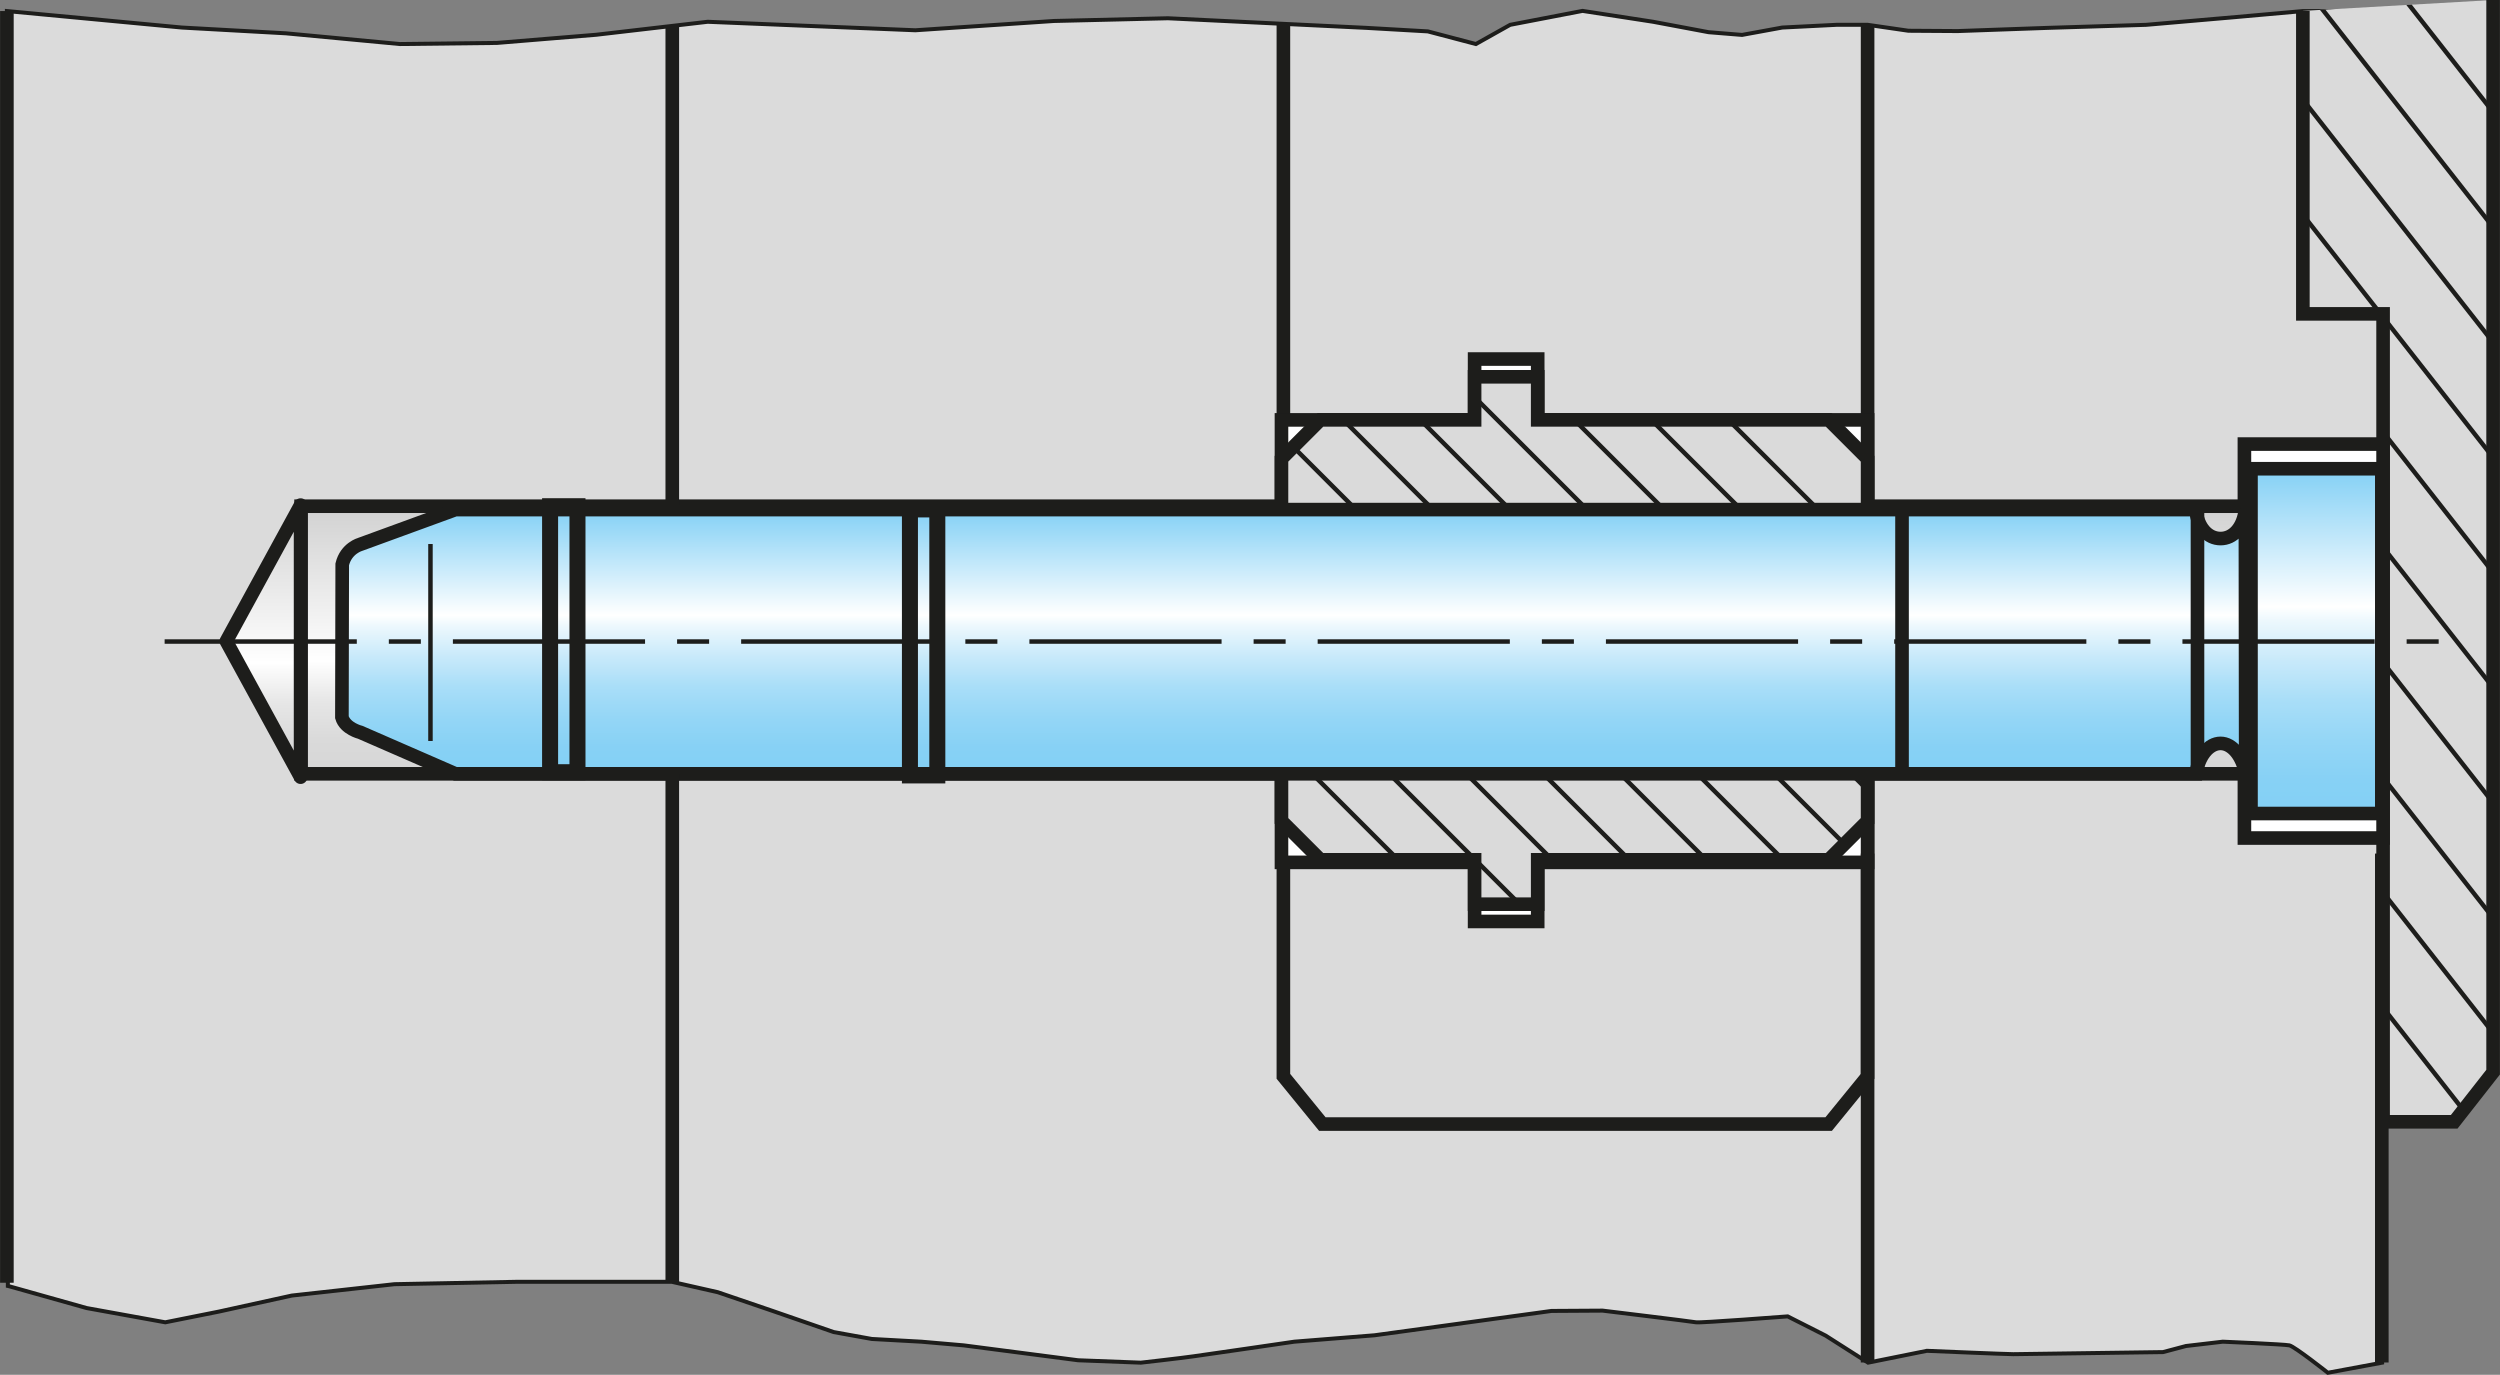
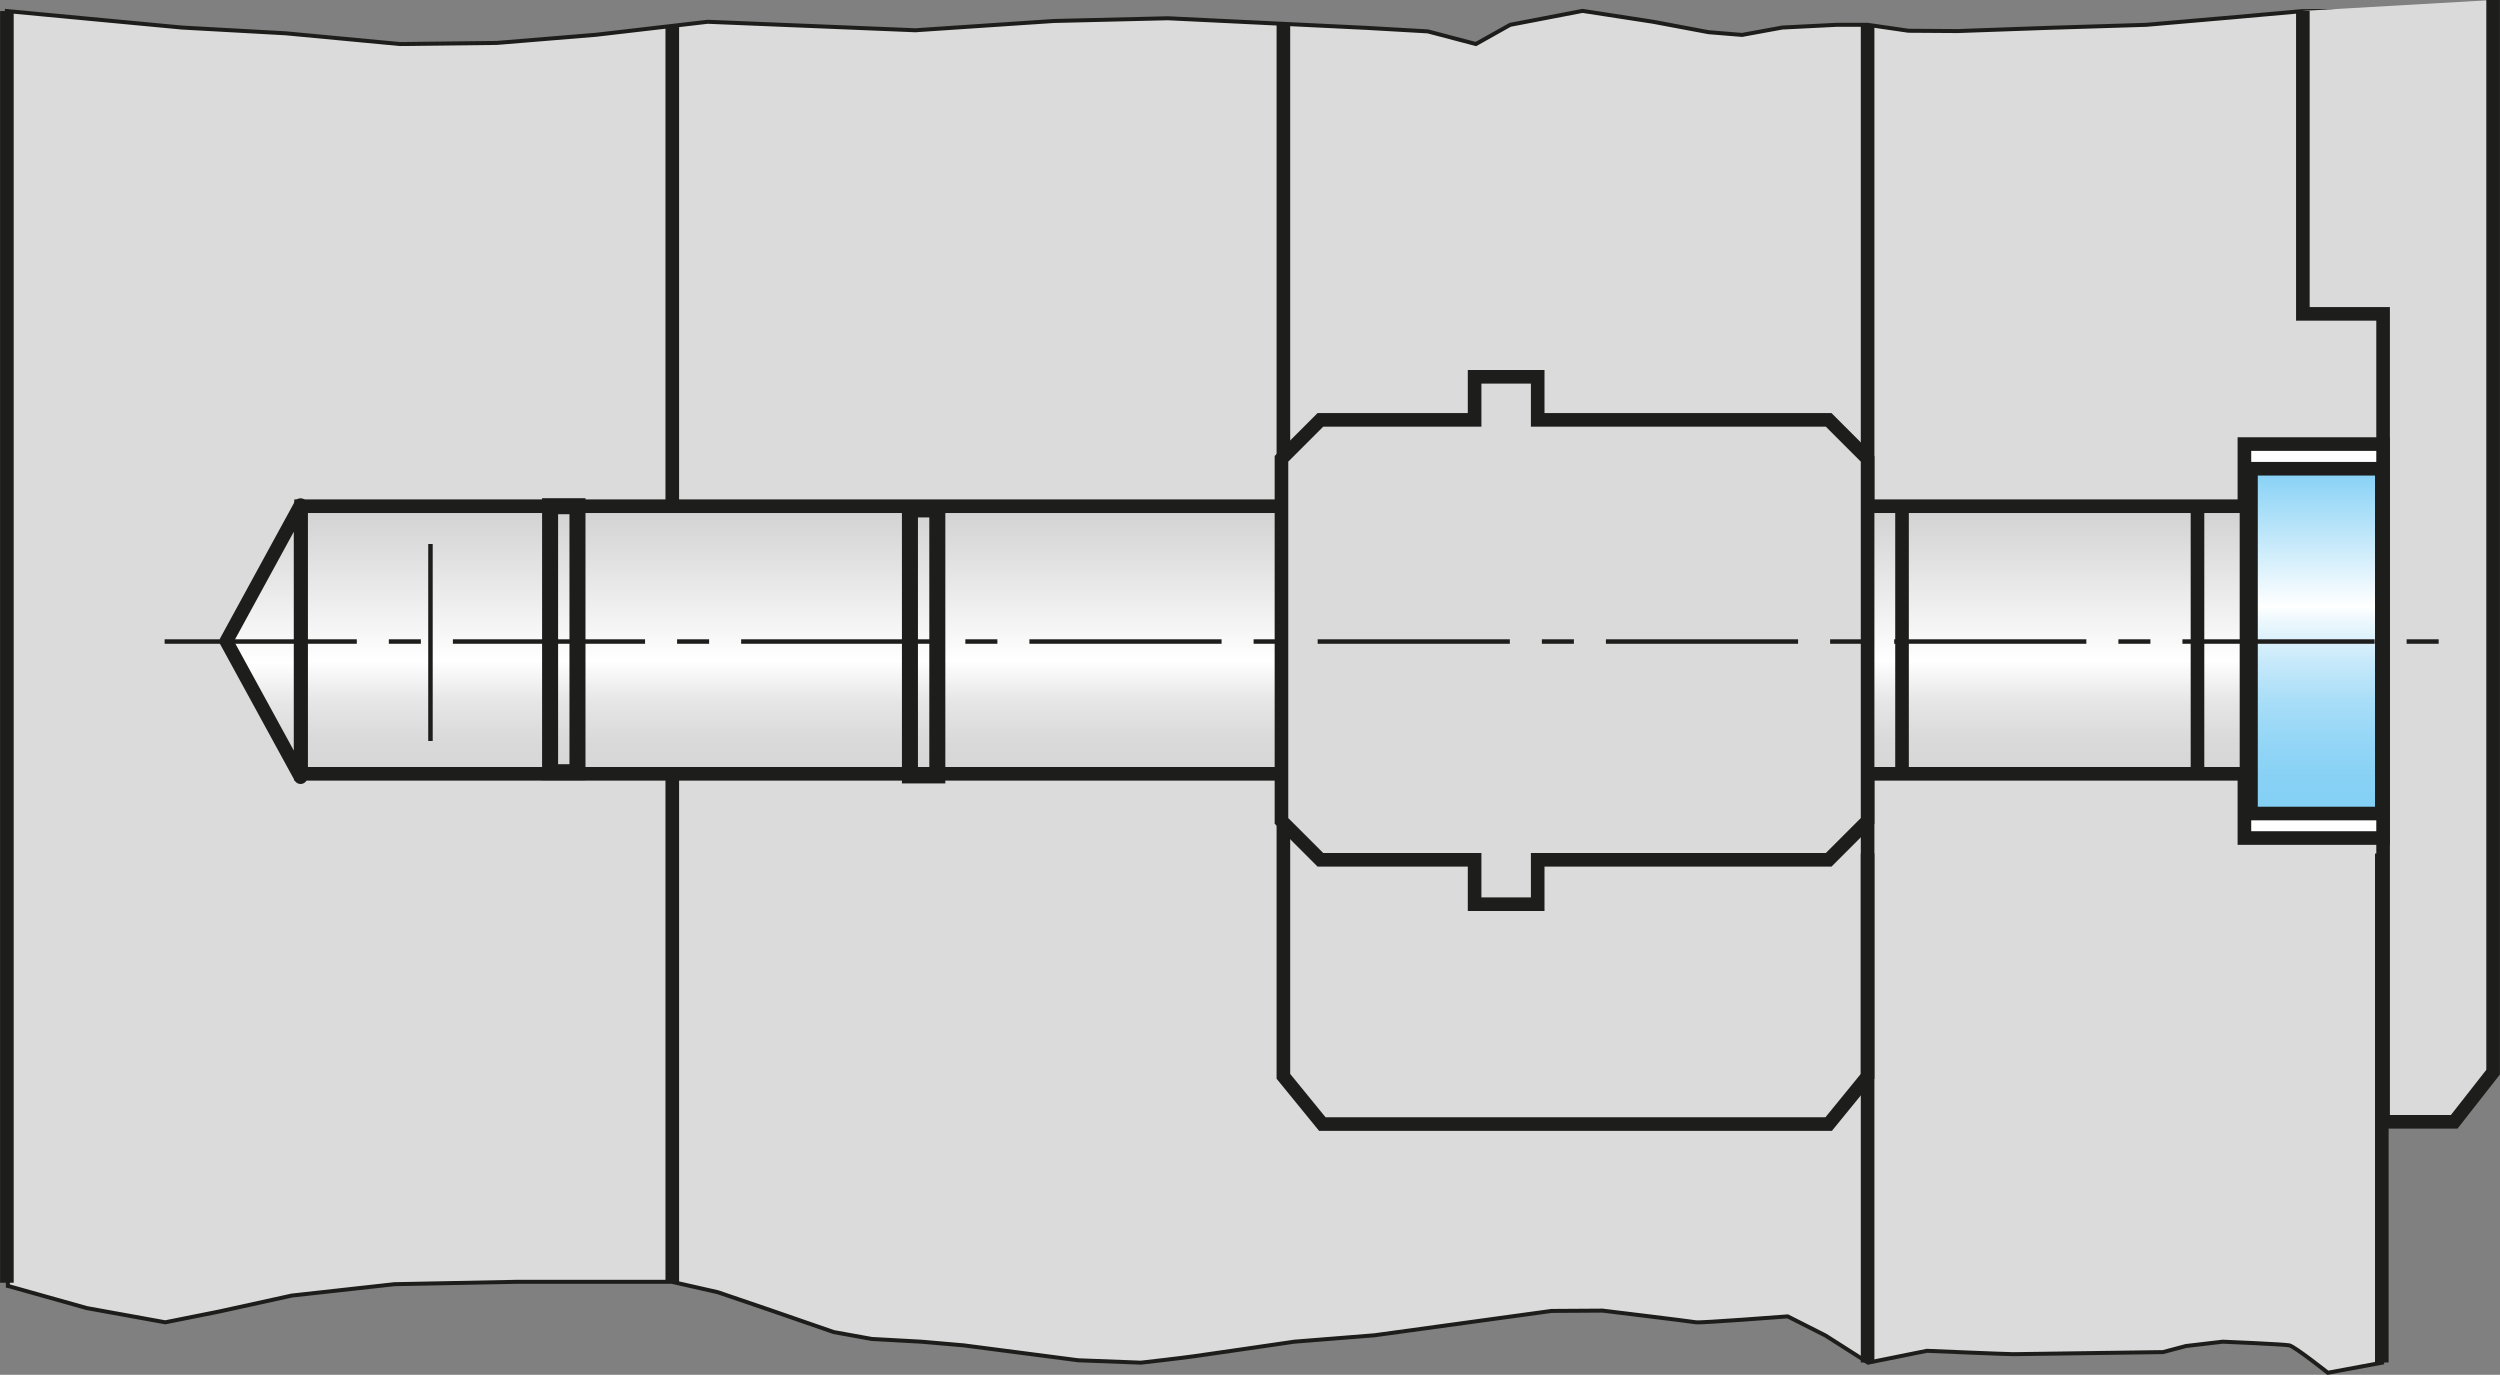
<svg xmlns="http://www.w3.org/2000/svg" xmlns:xlink="http://www.w3.org/1999/xlink" id="Ebene_1" data-name="Ebene 1" viewBox="0 0 156.11 85.85">
  <rect x="0" y="0" width="156.11" height="85.85" fill="#808080" stroke="none" />
  <defs>
    <style>
      .cls-1, .cls-2 {
        fill: #dadada;
      }

      .cls-3 {
        fill: #dbdbdb;
        stroke-width: .25px;
      }

      .cls-3, .cls-4, .cls-5, .cls-6, .cls-7, .cls-8, .cls-9, .cls-10, .cls-11, .cls-2, .cls-12, .cls-13 {
        stroke: #1d1d1b;
      }

      .cls-3, .cls-4, .cls-6, .cls-7, .cls-8, .cls-9, .cls-10, .cls-11, .cls-2, .cls-13 {
        stroke-miterlimit: 3.86;
      }

      .cls-4 {
        fill: #1d1d1b;
      }

      .cls-4, .cls-8, .cls-10 {
        stroke-width: .28px;
      }

      .cls-5, .cls-8, .cls-10, .cls-13 {
        fill: none;
      }

      .cls-6 {
        fill: url(#Neues_Verlaufsfeld_6-2);
      }

      .cls-6, .cls-7, .cls-9, .cls-11, .cls-2, .cls-12, .cls-13 {
        stroke-width: .85px;
      }

      .cls-7 {
        fill: #fff;
      }

      .cls-14 {
        clip-path: url(#clippath-1);
      }

      .cls-9 {
        fill: url(#Neues_Verlaufsfeld_6);
      }

      .cls-10 {
        stroke-dasharray: 12 2 2 2;
      }

      .cls-11 {
        fill: url(#Neues_Verlaufsfeld_2);
      }

      .cls-12 {
        fill: url(#Neues_Verlaufsfeld_2-2);
        stroke-linejoin: round;
      }

      .cls-15 {
        clip-path: url(#clippath);
      }
    </style>
    <clipPath id="clippath">
-       <polyline class="cls-2" points="155.68 0 155.68 66.95 153.25 70.05 148.81 70.05 148.81 19.6 143.8 19.6 143.8 .68" />
-     </clipPath>
+       </clipPath>
    <linearGradient id="Neues_Verlaufsfeld_2" data-name="Neues Verlaufsfeld 2" x1="72.66" y1="44.28" x2="89.37" y2="44.28" gradientTransform="translate(35.27 120.98) rotate(-90)" gradientUnits="userSpaceOnUse">
      <stop offset="0" stop-color="#d6d6d6" />
      <stop offset=".13" stop-color="#dadada" />
      <stop offset=".27" stop-color="#e6e6e6" />
      <stop offset=".4" stop-color="#fbfbfb" />
      <stop offset=".42" stop-color="#fff" />
      <stop offset="1" stop-color="#d1d1d1" />
    </linearGradient>
    <linearGradient id="Neues_Verlaufsfeld_2-2" data-name="Neues Verlaufsfeld 2" x1="72.45" y1="-18.82" x2="89.44" y2="-18.82" xlink:href="#Neues_Verlaufsfeld_2" />
    <clipPath id="clippath-1">
      <polygon class="cls-2" points="80.02 51.26 80.02 28.65 82.45 26.22 92.08 26.22 92.08 23.53 96.02 23.53 96.02 26.22 114.19 26.22 116.62 28.65 116.62 51.26 114.19 53.69 96.02 53.69 96.02 56.46 92.08 56.46 92.08 53.69 82.45 53.69 80.02 51.26 80.02 51.26" />
    </clipPath>
    <linearGradient id="Neues_Verlaufsfeld_6" data-name="Neues Verlaufsfeld 6" x1="72.66" y1="45.52" x2="89.16" y2="45.52" gradientTransform="translate(35.27 120.98) rotate(-90)" gradientUnits="userSpaceOnUse">
      <stop offset="0" stop-color="#83d0f5" />
      <stop offset=".1" stop-color="#87d1f5" />
      <stop offset=".21" stop-color="#94d6f6" />
      <stop offset=".33" stop-color="#a9def8" />
      <stop offset=".44" stop-color="#c7e9fa" />
      <stop offset=".56" stop-color="#edf8fd" />
      <stop offset=".6" stop-color="#fff" />
      <stop offset="1" stop-color="#83d0f5" />
    </linearGradient>
    <linearGradient id="Neues_Verlaufsfeld_6-2" data-name="Neues Verlaufsfeld 6" x1="70.18" y1="109.38" x2="91.71" y2="109.38" xlink:href="#Neues_Verlaufsfeld_6" />
  </defs>
  <path class="cls-3" d="M.49,80.3L.43.69l10.93,1.03,6.49.36,7.12.67,6.06-.07,6.2-.51,6.96-.81,12.97.53,8.65-.58,7.12-.17,12.39.6,3.84.22,3,.79,2.14-1.2,4.52-.87,4.41.68,3.46.65,2.09.17,2.51-.46,3.38-.17h1.96s2.54.37,2.54.37l3.08.02,5.62-.2,6.15-.19,5.65-.49,4.14-.37h11.88s.32,65.98,0,66.26c-.32.29-2.43,3.11-2.43,3.11h-4.43s-.08,15.03-.08,15.03l-3.39.63s-2.06-1.63-2.4-1.71c-.34-.07-4.16-.23-4.16-.23l-2.3.27-1.43.38s-8.91.13-9.35.13c-.44,0-5.4-.21-5.4-.21l-3.67.74-2.65-1.69-2.37-1.2s-5.47.42-5.72.37c-.25-.05-5.84-.73-5.84-.73l-3.19.02-11.05,1.52-5.01.4s-5.53.81-6.27.91c-.74.11-3.31.4-3.31.4l-3.92-.15-7.14-.93-2.65-.23-3.09-.17-2.38-.43-3.84-1.33-3.4-1.16-2.87-.65h-9.63s-7.69.15-7.69.15l-6.41.71-4.55,1-3.35.67-4.91-.89-4.87-1.37Z" />
  <g>
    <path class="cls-13" d="M116.62,1.55v65.66s-2.43,2.98-2.43,2.98h-31.62s-2.43-2.98-2.43-2.98h0V1.48" />
    <g>
      <polyline class="cls-1" points="155.68 0 155.68 66.95 153.25 70.05 148.81 70.05 148.81 19.6 143.8 19.6 143.8 .68" />
      <g class="cls-15">
        <path class="cls-4" d="M158.57,75.38l-18.13-23.14M158.57,68.19l-18.13-23.14M158.57,61.01l-18.13-23.14M158.57,53.82l-18.13-23.14M158.57,46.63l-18.13-23.14M158.57,39.44l-18.13-23.14M158.57,32.26l-18.13-23.14M158.57,25.07L140.44,1.93M158.57,17.88l-18.13-23.14M158.57,10.69l-18.13-23.14M158.57,3.51l-18.13-23.14M158.57-3.68l-18.13-23.14M158.57-10.87l-18.13-23.14M158.57-18.05l-18.13-23.14M158.57-25.24l-18.13-23.14M158.57-32.43l-18.13-23.14M158.57-39.62l-18.13-23.14M158.57-46.8l-18.13-23.14M158.57-53.99l-28.86-8.77M158.57-61.18l-28.86-7.57M158.57-68.37l-28.86-6.37M144.82-61.45l-15.11-19.28M144.82-67.43l-15.11-19.28M144.82-73.42l-15.11-19.28M144.82-79.41l-15.11-19.28M144.82-85.4l-15.11-19.28" />
      </g>
      <polyline class="cls-13" points="155.68 0 155.68 66.95 153.25 70.05 148.81 70.05 148.81 19.6 143.8 19.6 143.8 .68" />
    </g>
    <polygon class="cls-7" points="140.15 52.33 140.15 27.73 148.81 27.73 148.81 52.33 140.15 52.33 140.15 52.33" />
    <polygon class="cls-11" points="18.8 48.32 18.8 31.61 140.28 31.61 140.28 48.32 18.8 48.32 18.8 48.32" />
    <polygon class="cls-12" points="14.13 40.04 18.77 31.54 18.77 48.53 14.13 40.04 14.13 40.04" />
-     <polygon class="cls-7" points="80.02 53.85 80.02 26.22 92.08 26.22 92.08 22.42 96.02 22.42 96.02 26.22 116.62 26.22 116.62 53.85 96.02 53.85 96.02 57.54 92.08 57.54 92.08 53.85 80.02 53.85 80.02 53.85" />
    <g>
      <polygon class="cls-1" points="80.02 51.26 80.02 28.65 82.45 26.22 92.08 26.22 92.08 23.53 96.02 23.53 96.02 26.22 114.19 26.22 116.62 28.65 116.62 51.26 114.19 53.69 96.02 53.69 96.02 56.46 92.08 56.46 92.08 53.69 82.45 53.69 80.02 51.26 80.02 51.26" />
      <g class="cls-14">
-         <path class="cls-8" d="M116.62,83l-38.16-38.16M116.62,78.19l-38.16-38.16M116.62,73.38l-38.16-38.16M116.62,68.57l-38.16-38.16M116.62,63.77l-38.16-38.16M116.62,58.96l-38.16-38.16M116.62,54.15L78.46,15.99M116.62,49.34L78.46,11.18M116.62,44.53L78.46,6.37M116.62,39.72L78.46,1.57M116.62,34.91L78.46-3.24" />
-       </g>
+         </g>
      <polygon class="cls-13" points="80.02 51.26 80.02 28.65 82.45 26.22 92.08 26.22 92.08 23.53 96.02 23.53 96.02 26.22 114.19 26.22 116.62 28.65 116.62 51.26 114.19 53.69 96.02 53.69 96.02 56.46 92.08 56.46 92.08 53.69 82.45 53.69 80.02 51.26 80.02 51.26" />
    </g>
-     <path class="cls-9" d="M22.5,45.73s-.95-.23-1.15-.94l.02-9.55c.24-1.01,1.13-1.25,1.13-1.25l5.94-2.17h108.67c.13,1.14.77,1.81,1.55,1.81s1.42-.67,1.55-1.81l.02,16.5c-.2-1.08-.83-1.9-1.57-1.9s-1.38.81-1.53,1.9H28.44s-5.94-2.59-5.94-2.59h0Z" />
    <path class="cls-13" d="M137.22,48.42v-16.6M118.77,48.17v-16.35" />
    <polygon class="cls-6" points="140.56 50.8 140.56 29.27 148.73 29.27 148.73 50.8 140.56 50.8 140.56 50.8" />
    <line class="cls-8" x1="26.88" y1="46.27" x2="26.88" y2="33.97" />
    <path class="cls-10" d="M10.28,40.06h142.4" />
  </g>
  <line class="cls-13" x1=".43" y1="80.1" x2=".43" y2=".69" />
  <line class="cls-13" x1="41.98" y1="80.1" x2="41.98" y2="48.32" />
  <line class="cls-13" x1="41.98" y1="31.54" x2="41.98" y2="1.62" />
  <line class="cls-13" x1="116.62" y1="85.08" x2="116.62" y2="53.3" />
  <line class="cls-13" x1="148.73" y1="85.08" x2="148.73" y2="53.3" />
  <rect class="cls-5" x="34.35" y="31.61" width="1.71" height="16.61" />
  <rect class="cls-5" x="56.82" y="31.81" width="1.71" height="16.61" />
</svg>